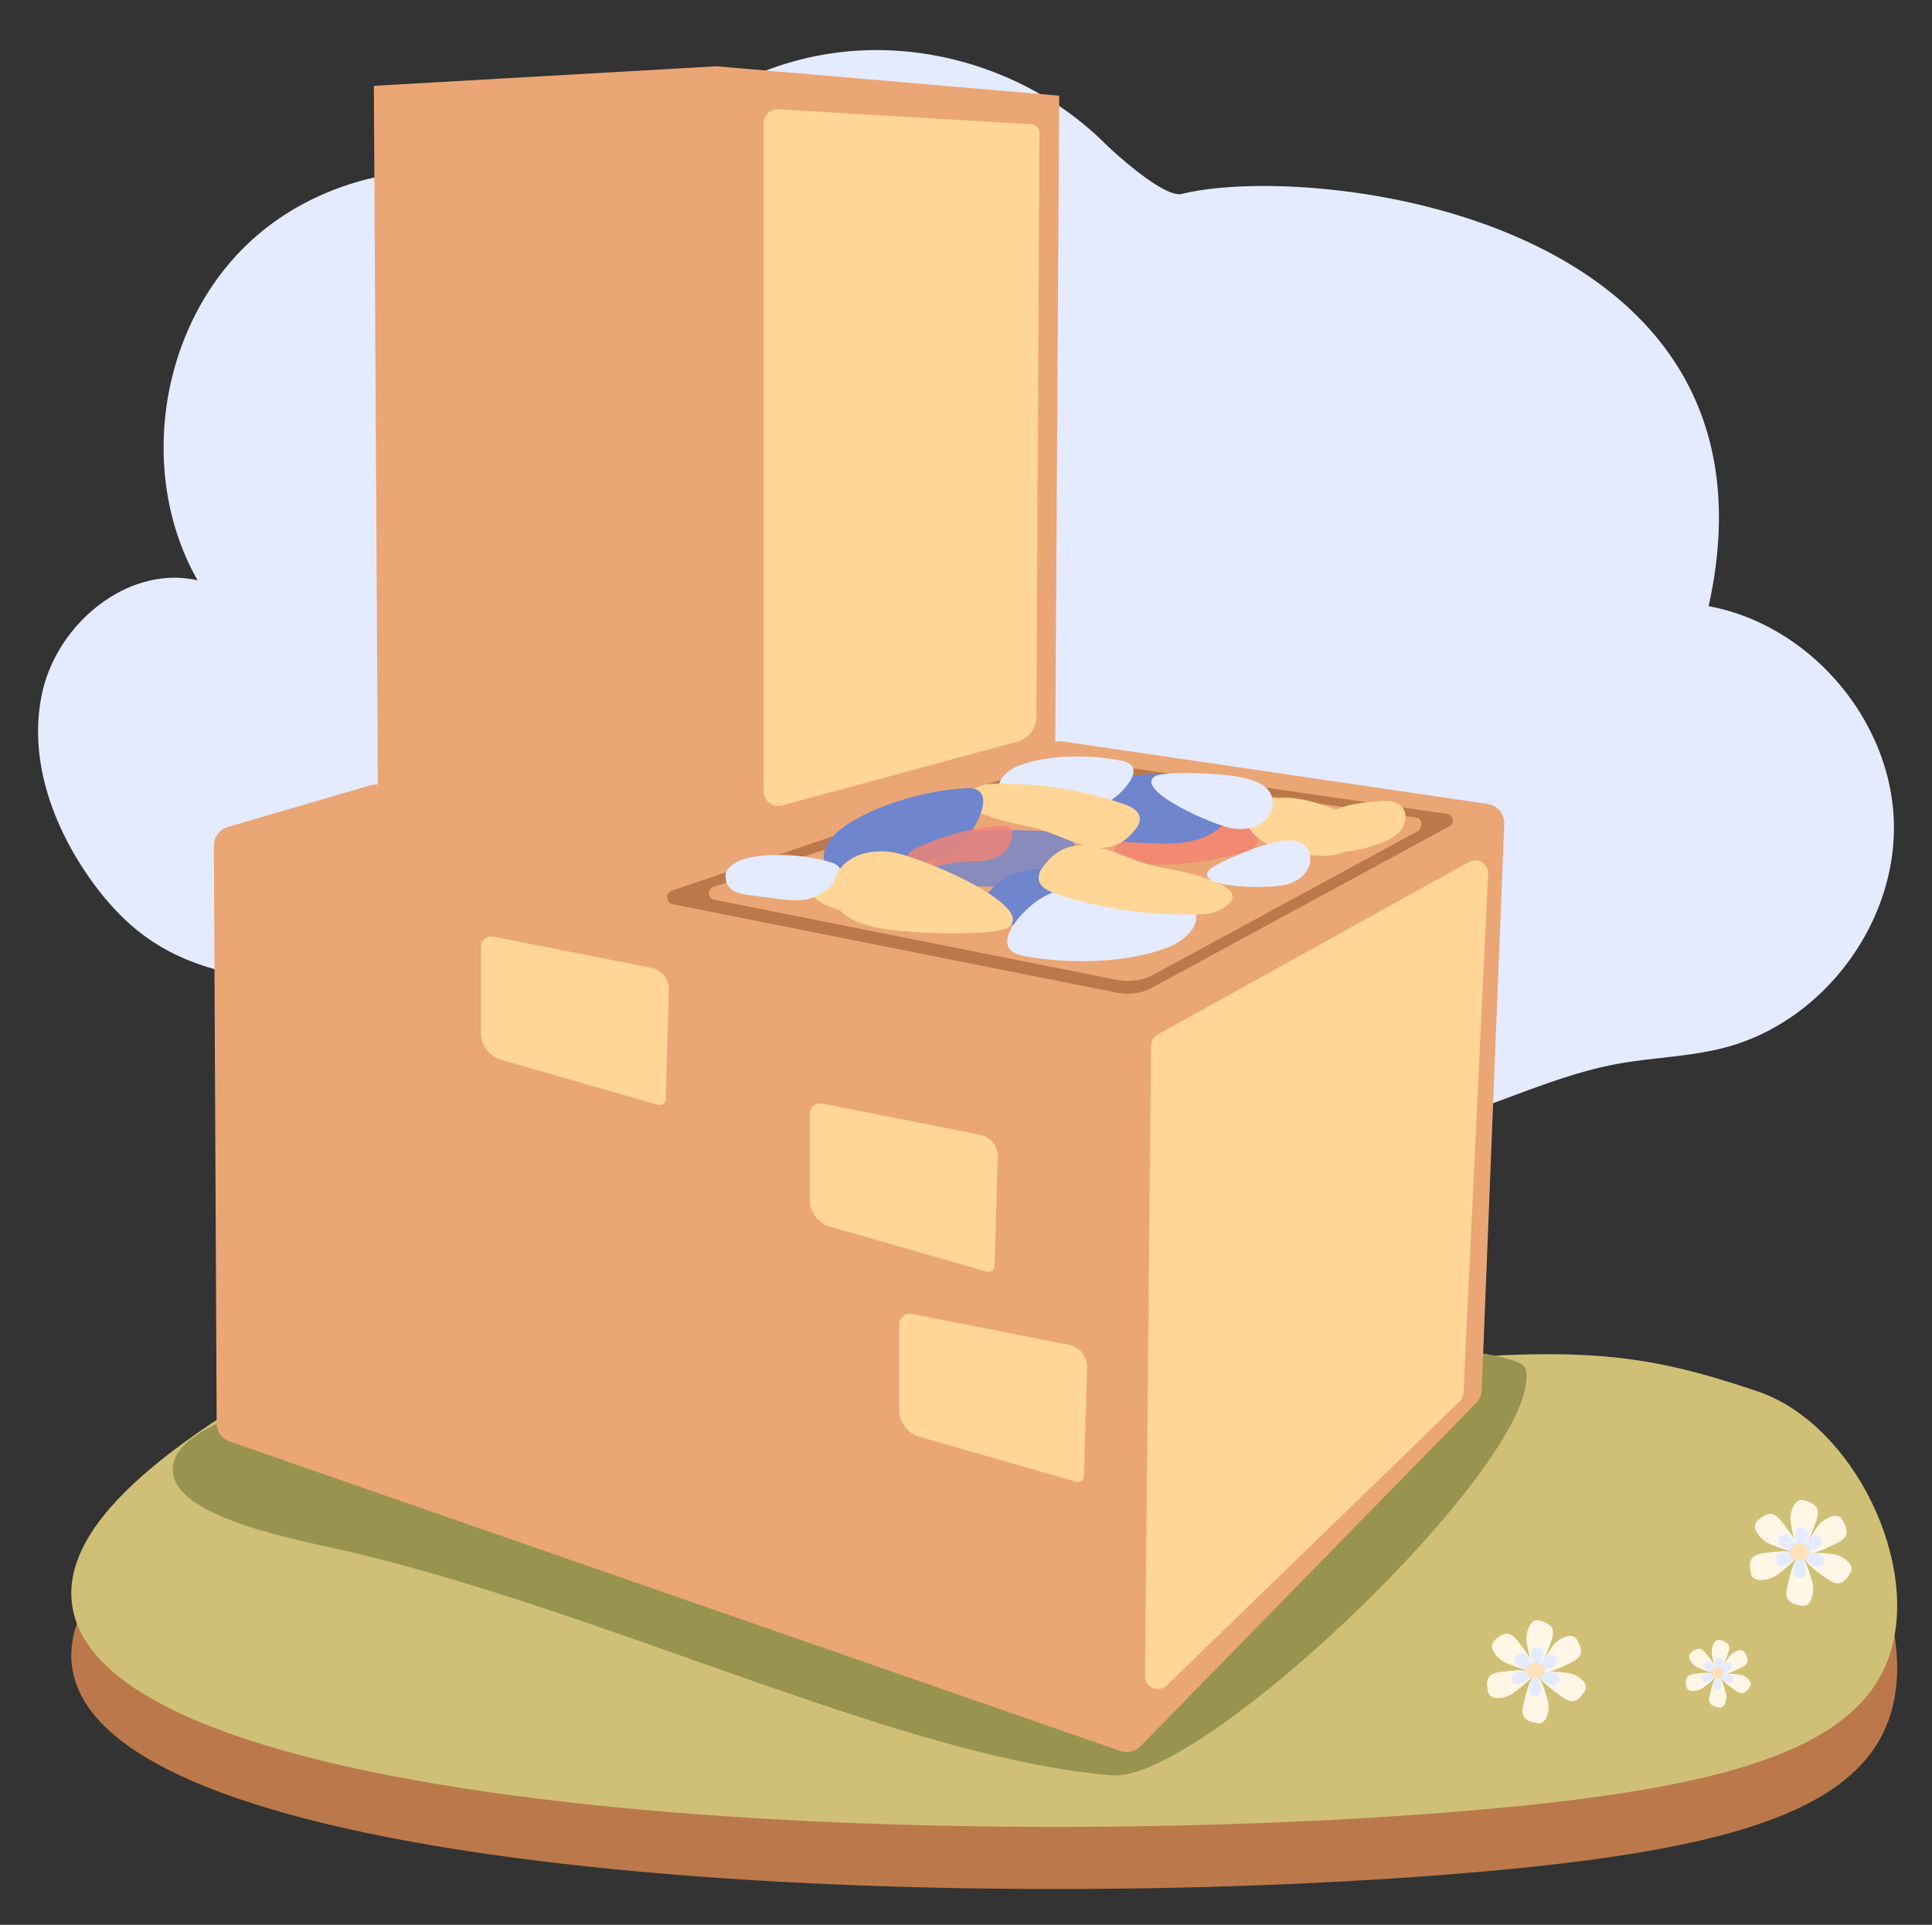
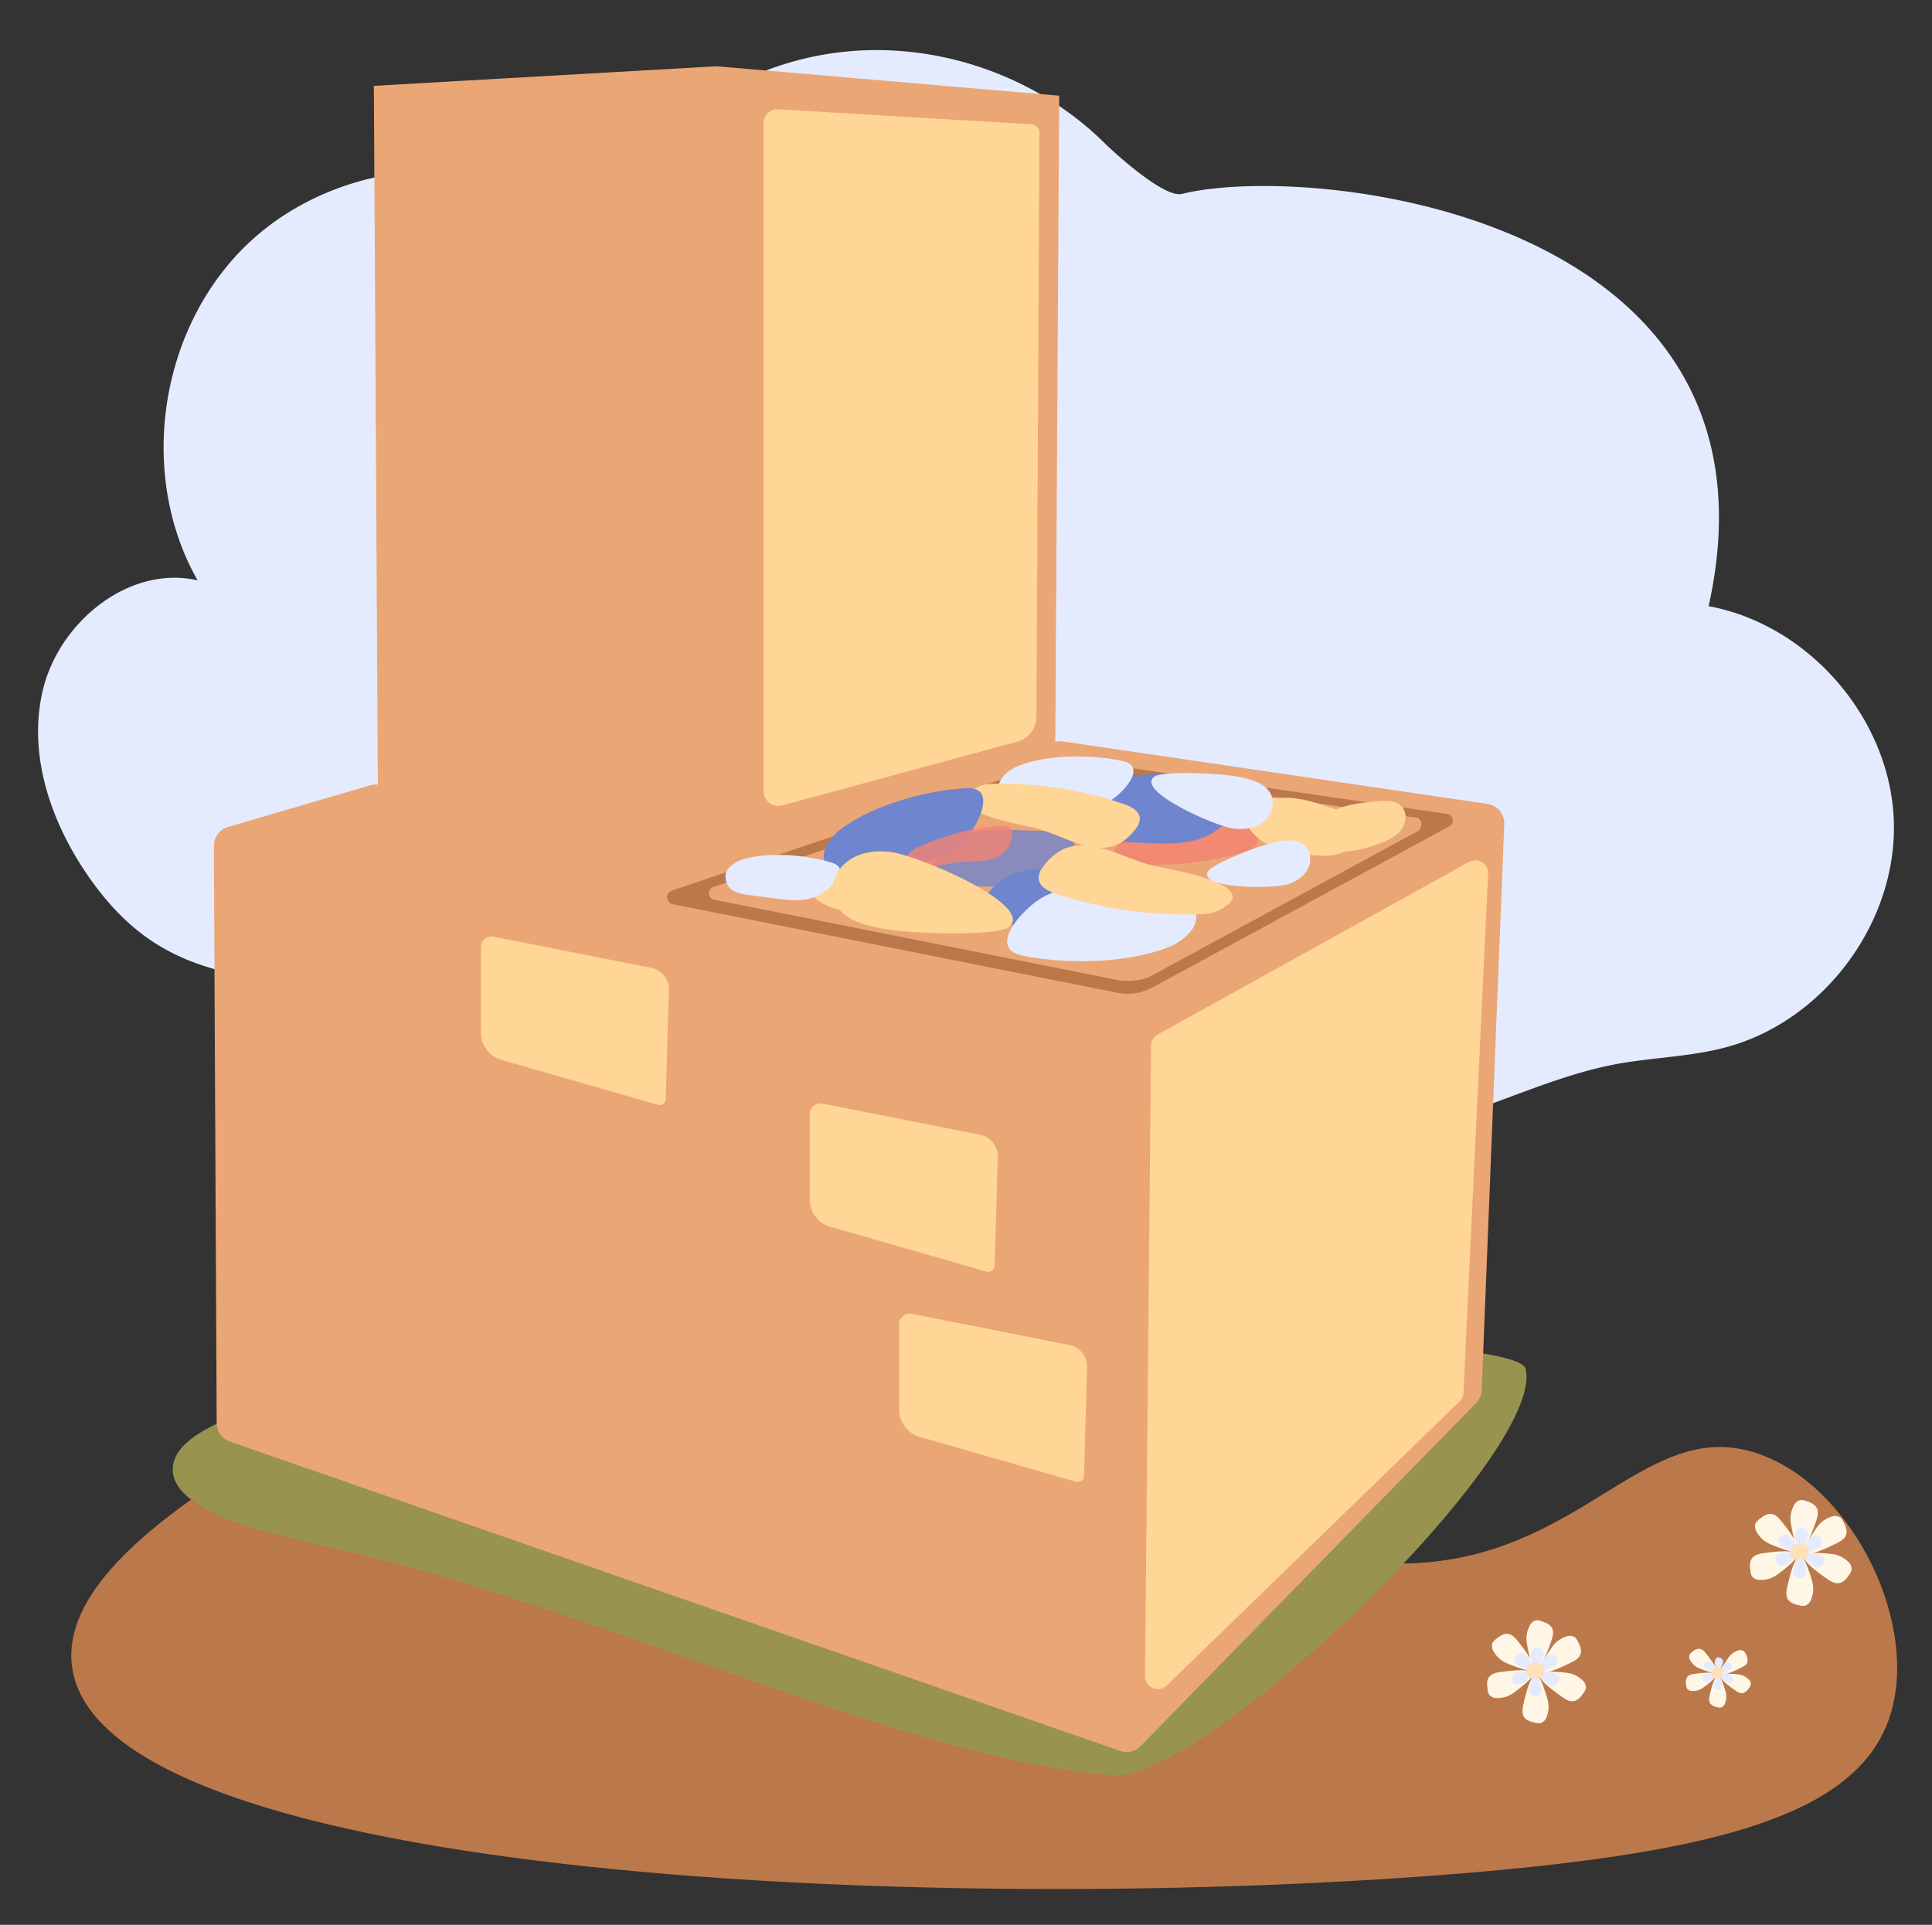
<svg xmlns="http://www.w3.org/2000/svg" id="Слой_1" data-name="Слой 1" viewBox="0 0 813 810">
  <rect x="0" y="0" width="813" height="810" fill="#333333" stroke="none" />
  <defs>
    <style>.cls-1{fill:#e4ebff;}.cls-2{fill:#bb794b;}.cls-3{fill:#cfc076;}.cls-4{fill:#fff6e6;}.cls-5{fill:#ffe0b8;}.cls-6{fill:#98944f;}.cls-7{fill:#eba675;}.cls-8{fill:#ffd695;}.cls-10,.cls-9{fill:#6f85cd;}.cls-10,.cls-11{opacity:0.8;}.cls-11{fill:#f48273;}</style>
  </defs>
  <title>fin-par</title>
  <path class="cls-1" d="M40.53,373.38C22.71,349.78,11.2,319.32,18,290.53s36.31-52.87,65.14-46.32C57.35,198.79,67.35,136.12,106,101S207.89,61.7,250.71,91.58c20-36.65,57.81-63,99.11-69.11s85.12,8.26,114.83,37.59c5.26,5.19,25.48,23.32,32.66,21.55C553,67.9,755.37,91,719,255.09c42.16,7.75,76.28,47.17,77.92,90s-29.39,84.74-70.84,95.68c-15,4-30.63,4.2-45.84,7-23.18,4.33-44.77,14.58-67.24,21.77a263.31,263.31,0,0,1-155.84,1c-22.18-6.77-43.74-16.56-66.82-18.76-29.31-2.81-58.29,6.84-87.65,9-59.06,4.46-101.52-24.9-155.3-40.43C105.2,408.28,71.44,414.32,40.53,373.38Z" />
  <path class="cls-2" d="M599.7,657.54c-77.55,6.35-90.91-62.22-196.64-94.57-134.73-41.22-255.31,26.58-268.61,34.33C90,623.19,25.68,660.66,30.23,700.66c10.47,92,375.26,105.22,586.59,87.55,105.88-8.85,163.41-24.63,177.83-64.14,14.27-39.09-14.66-98.73-55-112.4C693.74,596.1,667.8,652,599.7,657.54Z" />
-   <path class="cls-3" d="M599.7,572.44c-77.55,6.35-90.91-62.22-196.64-94.57-134.73-41.22-255.31,85.53-268.61,93.28C90,597,25.68,634.51,30.23,674.51c10.47,92,375.26,105.23,586.59,87.55,105.88-8.85,163.41-24.63,177.83-64.14,14.27-39.09-14.66-98.73-55-112.4C693.74,570,667.8,566.86,599.7,572.44Z" />
  <path class="cls-4" d="M714.31,701.69a7.34,7.34,0,0,1-3-2.93,2.75,2.75,0,0,1-.35-2.41,3.39,3.39,0,0,1,1-1.09,4.71,4.71,0,0,1,3.17-1.43c1.29.11,2.23,1.23,3,2.26s5.23,6.45,4,7.78C721.35,704.66,715.24,702.17,714.31,701.69Z" />
-   <path class="cls-4" d="M720.35,695.81a7.44,7.44,0,0,1,.83-4.14,2.71,2.71,0,0,1,1.85-1.59,3.22,3.22,0,0,1,1.46.25,4.75,4.75,0,0,1,2.91,1.9c.61,1.15.17,2.55-.28,3.77s-2.61,7.88-4.41,7.54C721.65,703.34,720.45,696.85,720.35,695.81Z" />
  <path class="cls-4" d="M727.78,697a7.55,7.55,0,0,1,3.5-2.38,2.75,2.75,0,0,1,2.43.16,3.32,3.32,0,0,1,.87,1.21,4.81,4.81,0,0,1,.74,3.4c-.37,1.24-1.67,1.93-2.84,2.49s-7.39,3.78-8.43,2.28C723.43,703.25,727.13,697.78,727.78,697Z" />
  <path class="cls-4" d="M732,704.7a7.33,7.33,0,0,1,3.76,1.94,2.73,2.73,0,0,1,1,2.21,3.55,3.55,0,0,1-.65,1.34,4.8,4.8,0,0,1-2.63,2.27c-1.28.26-2.5-.54-3.55-1.31s-6.85-4.69-6-6.32C724.43,703.86,731,704.5,732,704.7Z" />
  <path class="cls-4" d="M726.29,712.54a7.39,7.39,0,0,1-.37,4.21,2.71,2.71,0,0,1-1.66,1.78,3.25,3.25,0,0,1-1.48-.1,4.71,4.71,0,0,1-3.1-1.57c-.73-1.07-.45-2.51-.14-3.77s1.75-8.12,3.57-8C724.19,705.2,726.09,711.52,726.29,712.54Z" />
  <path class="cls-4" d="M716.31,710.47a7.41,7.41,0,0,1-4.07,1.13,2.73,2.73,0,0,1-2.25-.94,3.27,3.27,0,0,1-.43-1.42,4.68,4.68,0,0,1,.39-3.45c.75-1.06,2.2-1.3,3.49-1.45s8.21-1.21,8.71.55C722.45,705.93,717.19,709.92,716.31,710.47Z" />
  <path class="cls-1" d="M718.7,703a3.52,3.52,0,0,1-1.46-1.4,1.31,1.31,0,0,1-.17-1.16,1.59,1.59,0,0,1,.48-.52,1.71,1.71,0,0,1,3,.4c.37.48,2.5,3.08,1.9,3.72C722.06,704.43,719.14,703.24,718.7,703Z" />
  <path class="cls-1" d="M721.59,700.19a3.48,3.48,0,0,1,.39-2,1.3,1.3,0,0,1,.89-.76,1.42,1.42,0,0,1,.7.12,2.22,2.22,0,0,1,1.39.91,2.28,2.28,0,0,1-.13,1.8c-.21.57-1.25,3.78-2.11,3.61C722.21,703.8,721.63,700.69,721.59,700.19Z" />
  <path class="cls-1" d="M725.15,700.75a3.58,3.58,0,0,1,1.67-1.14,1.31,1.31,0,0,1,1.16.08,1.45,1.45,0,0,1,.42.58,2.28,2.28,0,0,1,.36,1.62c-.18.6-.8.93-1.36,1.2s-3.54,1.81-4,1.09C723.06,703.76,724.83,701.14,725.15,700.75Z" />
  <path class="cls-1" d="M727.17,704.45a3.48,3.48,0,0,1,1.8.93,1.3,1.3,0,0,1,.49,1.06,1.81,1.81,0,0,1-.31.64,2.35,2.35,0,0,1-1.26,1.09,2.29,2.29,0,0,1-1.7-.63c-.49-.36-3.28-2.25-2.89-3C723.54,704.05,726.68,704.36,727.17,704.45Z" />
  <path class="cls-1" d="M724.43,708.2a3.49,3.49,0,0,1-.18,2,1.29,1.29,0,0,1-.79.85,1.56,1.56,0,0,1-.71,0,2.25,2.25,0,0,1-1.49-.76,2.28,2.28,0,0,1-.06-1.8c.14-.59.84-3.89,1.71-3.82C723.43,704.69,724.33,707.72,724.43,708.2Z" />
  <path class="cls-1" d="M719.65,707.21a3.44,3.44,0,0,1-1.95.54,1.3,1.3,0,0,1-1.08-.45,1.54,1.54,0,0,1-.2-.68,1.7,1.7,0,0,1,1.86-2.34c.6-.07,3.93-.58,4.17.26C722.59,705,720.07,707,719.65,707.21Z" />
  <path class="cls-5" d="M724,705.84a5.81,5.81,0,0,1-2.06.29,2,2,0,0,1-1.66-1.11,2,2,0,0,1-.06-1.09,2.8,2.8,0,0,1,2.62-2.21,2.48,2.48,0,0,1,2.42,2.31,2.22,2.22,0,0,1-2.43,2.16" />
  <path class="cls-4" d="M744.06,649.39a11.6,11.6,0,0,1-4.76-4.58,4.24,4.24,0,0,1-.54-3.77,5.16,5.16,0,0,1,1.57-1.72c1.44-1.16,3.1-2.39,4.95-2.23,2,.17,3.5,1.93,4.73,3.54s8.17,10.08,6.21,12.17C755.06,654,745.5,650.13,744.06,649.39Z" />
  <path class="cls-4" d="M753.5,640.19a11.62,11.62,0,0,1,1.29-6.47,4.26,4.26,0,0,1,2.89-2.49,5.07,5.07,0,0,1,2.29.4c1.76.59,3.69,1.32,4.55,3s.26,4-.43,5.89-4.1,12.32-6.91,11.78C755.52,652,753.65,641.81,753.5,640.19Z" />
  <path class="cls-4" d="M765.12,642a11.58,11.58,0,0,1,5.46-3.71,4.25,4.25,0,0,1,3.8.24,5.18,5.18,0,0,1,1.36,1.89c.84,1.66,1.7,3.53,1.16,5.31-.59,2-2.6,3-4.44,3.9s-11.55,5.92-13.18,3.57C758.32,651.83,764.09,643.28,765.12,642Z" />
  <path class="cls-4" d="M771.73,654.09a11.61,11.61,0,0,1,5.87,3,4.24,4.24,0,0,1,1.59,3.46,5.14,5.14,0,0,1-1,2.09c-1.06,1.53-2.29,3.18-4.11,3.55-2,.41-3.91-.85-5.55-2s-10.7-7.34-9.42-9.89C759.87,652.78,770.14,653.78,771.73,654.09Z" />
  <path class="cls-4" d="M762.79,666.35a11.66,11.66,0,0,1-.58,6.58,4.27,4.27,0,0,1-2.6,2.78,5.22,5.22,0,0,1-2.32-.14c-1.82-.4-3.81-.92-4.85-2.46-1.13-1.69-.69-3.93-.21-5.91s2.73-12.68,5.58-12.46C759.5,654.87,762.46,664.76,762.79,666.35Z" />
  <path class="cls-4" d="M747.18,663.12a11.62,11.62,0,0,1-6.37,1.75,4.26,4.26,0,0,1-3.52-1.46,5.14,5.14,0,0,1-.67-2.22c-.26-1.84-.48-3.89.61-5.4s3.44-2,5.46-2.26,12.84-1.89,13.62.86C756.78,656,748.56,662.25,747.18,663.12Z" />
  <path class="cls-1" d="M750.91,651.45a5.55,5.55,0,0,1-2.28-2.2,2,2,0,0,1-.26-1.8,2.45,2.45,0,0,1,.75-.82,3.53,3.53,0,0,1,2.37-1.07,3.56,3.56,0,0,1,2.27,1.69c.57.76,3.91,4.83,3,5.83C756.17,653.67,751.6,651.8,750.91,651.45Z" />
  <path class="cls-1" d="M755.43,647a5.58,5.58,0,0,1,.62-3.1,2,2,0,0,1,1.38-1.19,2.49,2.49,0,0,1,1.1.19,2.67,2.67,0,0,1,2,4.24c-.33.9-2,5.9-3.31,5.65C756.4,652.68,755.5,647.82,755.43,647Z" />
  <path class="cls-1" d="M761,647.92a5.57,5.57,0,0,1,2.62-1.78,2,2,0,0,1,1.82.12,2.45,2.45,0,0,1,.65.9,3.61,3.61,0,0,1,.56,2.54c-.28.94-1.25,1.45-2.13,1.87s-5.53,2.84-6.31,1.71C757.74,652.61,760.5,648.52,761,647.92Z" />
  <path class="cls-1" d="M764.16,653.7a5.52,5.52,0,0,1,2.81,1.45,2,2,0,0,1,.76,1.66,2.44,2.44,0,0,1-.48,1,2.68,2.68,0,0,1-4.63.72c-.76-.56-5.12-3.51-4.51-4.74C758.48,653.07,763.4,653.55,764.16,653.7Z" />
  <path class="cls-1" d="M759.88,659.57a5.64,5.64,0,0,1-.28,3.15,2,2,0,0,1-1.25,1.33,2.47,2.47,0,0,1-1.11-.07,2.67,2.67,0,0,1-2.42-4c.23-.92,1.31-6.08,2.68-6C758.3,654.07,759.72,658.81,759.88,659.57Z" />
  <path class="cls-1" d="M752.4,658a5.55,5.55,0,0,1-3,.84,2,2,0,0,1-1.68-.7,2.43,2.43,0,0,1-.32-1.06,2.67,2.67,0,0,1,2.9-3.67c.94-.11,6.15-.9,6.53.41C757,654.62,753.06,657.61,752.4,658Z" />
  <path class="cls-5" d="M759.25,655.88a8.92,8.92,0,0,1-3.23.44,2.72,2.72,0,0,1-2.68-3.43,4.37,4.37,0,0,1,4.09-3.46,3.86,3.86,0,0,1,3.78,3.61,3.46,3.46,0,0,1-3.79,3.39" />
  <path class="cls-4" d="M633.21,699.5a11.28,11.28,0,0,1-4.63-4.45,4.15,4.15,0,0,1-.53-3.67,5,5,0,0,1,1.53-1.66c1.41-1.14,3-2.33,4.82-2.18,2,.17,3.4,1.88,4.6,3.45s7.94,9.8,6,11.83C643.9,704,634.61,700.23,633.21,699.5Z" />
  <path class="cls-4" d="M642.39,690.56a11.3,11.3,0,0,1,1.26-6.3,4.16,4.16,0,0,1,2.81-2.42,5,5,0,0,1,2.22.39c1.71.58,3.59,1.29,4.43,2.89s.25,3.87-.42,5.73-4,12-6.72,11.46C644.36,702,642.54,692.13,642.39,690.56Z" />
  <path class="cls-4" d="M653.69,692.34a11.2,11.2,0,0,1,5.31-3.61,4.13,4.13,0,0,1,3.7.24A4.84,4.84,0,0,1,664,690.8c.82,1.62,1.66,3.43,1.14,5.16-.57,1.9-2.54,2.95-4.32,3.8s-11.23,5.75-12.82,3.46C647.07,701.87,652.69,693.56,653.69,692.34Z" />
  <path class="cls-4" d="M660.12,704.07a11.24,11.24,0,0,1,5.7,2.95,4.14,4.14,0,0,1,1.56,3.36,5,5,0,0,1-1,2c-1,1.48-2.23,3.09-4,3.45-1.93.4-3.79-.82-5.39-2s-10.41-7.14-9.16-9.62C648.58,702.8,658.57,703.78,660.12,704.07Z" />
  <path class="cls-4" d="M651.42,716a11.29,11.29,0,0,1-.56,6.4,4.15,4.15,0,0,1-2.53,2.71,5.06,5.06,0,0,1-2.25-.14c-1.77-.39-3.71-.89-4.72-2.39s-.67-3.82-.2-5.74,2.65-12.34,5.43-12.12C648.22,704.84,651.11,714.45,651.42,716Z" />
  <path class="cls-4" d="M636.25,712.85a11.28,11.28,0,0,1-6.19,1.71,4.16,4.16,0,0,1-3.43-1.42A4.9,4.9,0,0,1,626,711c-.26-1.79-.47-3.78.59-5.25s3.34-2,5.31-2.2,12.48-1.84,13.25.84C645.58,706,637.58,712,636.25,712.85Z" />
  <path class="cls-1" d="M639.87,701.5a5.36,5.36,0,0,1-2.22-2.13,2,2,0,0,1-.25-1.76,2.3,2.3,0,0,1,.73-.79,2.6,2.6,0,0,1,4.51.61c.56.73,3.81,4.69,2.89,5.66C645,703.66,640.54,701.85,639.87,701.5Z" />
  <path class="cls-1" d="M644.27,697.22a5.33,5.33,0,0,1,.6-3,2,2,0,0,1,1.34-1.16,2.49,2.49,0,0,1,1.07.18,2.6,2.6,0,0,1,1.92,4.13c-.32.87-1.91,5.74-3.22,5.49C645.21,702.7,644.34,698,644.27,697.22Z" />
  <path class="cls-1" d="M649.68,698.07a5.51,5.51,0,0,1,2.54-1.73,2,2,0,0,1,1.77.12,2.33,2.33,0,0,1,.63.88,3.46,3.46,0,0,1,.55,2.47,3.51,3.51,0,0,1-2.07,1.82c-.83.39-5.38,2.75-6.14,1.66C646.51,702.64,649.2,698.66,649.68,698.07Z" />
  <path class="cls-1" d="M652.76,703.69a5.4,5.4,0,0,1,2.73,1.41,2,2,0,0,1,.74,1.62,2.31,2.31,0,0,1-.47,1,2.6,2.6,0,0,1-4.5.7c-.74-.54-5-3.41-4.38-4.6C647.23,703.08,652,703.55,652.76,703.69Z" />
  <path class="cls-1" d="M648.59,709.4a5.37,5.37,0,0,1-.27,3.07,1.93,1.93,0,0,1-1.21,1.29,2.48,2.48,0,0,1-1.08-.06,2.61,2.61,0,0,1-2.35-3.9c.22-.9,1.27-5.91,2.6-5.8C647.06,704.06,648.44,708.66,648.59,709.4Z" />
  <path class="cls-1" d="M641.32,707.9a5.42,5.42,0,0,1-3,.82,2,2,0,0,1-1.64-.68,2.33,2.33,0,0,1-.31-1,3.4,3.4,0,0,1,.28-2.52,3.5,3.5,0,0,1,2.54-1.05c.92-.11,6-.88,6.35.41C645.79,704.59,642,707.5,641.32,707.9Z" />
  <path class="cls-5" d="M648,705.81a8.85,8.85,0,0,1-3.14.44,3,3,0,0,1-2.52-1.69,2.93,2.93,0,0,1-.08-1.66,4.23,4.23,0,0,1,4-3.35,3.75,3.75,0,0,1,3.68,3.5,3.37,3.37,0,0,1-3.69,3.3" />
  <path class="cls-6" d="M150.1,653.7C260.19,680.27,381,740,467.93,747.1,506.57,750.26,650.73,611.71,642,576c-5.74-23.5-555-23-569,39.67C67.92,638.58,127.64,648.29,150.1,653.7Z" />
  <path class="cls-7" d="M626,338.31,447.21,312a8.24,8.24,0,0,0-3.13.16l1.64-271.89L301.43,27.89,157.32,36.12,159,330.18a8.17,8.17,0,0,0-3.15.28L95.93,348a8.24,8.24,0,0,0-5.93,8l1.18,242.88a8.25,8.25,0,0,0,5.54,7.75L471.34,736.8a8.24,8.24,0,0,0,8.61-2L621.16,590.4a8.24,8.24,0,0,0,2.35-5.44L633,346.81A8.26,8.26,0,0,0,626,338.31Z" />
  <path class="cls-2" d="M609,342.51,458.38,320.65a44.33,44.33,0,0,0-20.51,1.85L282.93,374.69a3,3,0,0,0,.37,5.86l187,37.24a21.72,21.72,0,0,0,14.5-2.16l125.12-67.92A2.78,2.78,0,0,0,609,342.51Zm-12.14,7.12L483.34,411.26a26.21,26.21,0,0,1-13.15,1.13L300.5,378.6a2.76,2.76,0,0,1-.34-5.32l140.59-47.35a40.2,40.2,0,0,1,18.6-1.68L596,344.09C598.43,344.44,599,347.65,596.87,349.63Z" />
  <path class="cls-8" d="M327.52,46,434,52.29a3.61,3.61,0,0,1,3.4,3.63l-1.26,245.81a10.78,10.78,0,0,1-7.95,10.33l-99.06,26.87a6.19,6.19,0,0,1-7.81-6V51.8A5.82,5.82,0,0,1,327.52,46Z" />
  <path class="cls-8" d="M487.15,435.36,618.2,362.7a5.41,5.41,0,0,1,8,5L615.84,586.11a5.41,5.41,0,0,1-1.63,3.63L491,709.26a5.41,5.41,0,0,1-9.17-3.94L484.37,440A5.42,5.42,0,0,1,487.15,435.36Z" />
  <path class="cls-9" d="M472,376.83c1.63-3-.26-6.88-3.16-8.62s-6.45-1.9-9.84-2l-13.49-.42c-7.44-.24-15.3-.37-21.81,3.23s-18.07,16.3-6.89,18.75,32.54,3.31,47.48-2.82c5.07-2.07,10.74-7.47,7.71-12" />
  <path class="cls-10" d="M452.11,360.3c1.64-3-.25-6.87-3.15-8.62s-6.46-1.9-9.84-2l-13.49-.42c-7.44-.23-15.3-.37-21.81,3.24s-18.07,16.29-6.89,18.75,32.54,3.3,47.48-2.82c5.07-2.08,10.74-7.47,7.7-12" />
  <path class="cls-11" d="M528.23,350.27a5.7,5.7,0,0,1,1.22,3.52c-.23,2.58-3.13,3.92-5.61,4.66a130,130,0,0,1-43.9,5.2,15.66,15.66,0,0,1-6.54-1.37c-15.56-8.15,15.59-12.47,19.3-13.12C504.85,347,518.68,336.17,528.23,350.27Z" />
  <path class="cls-1" d="M502.26,387.74c2.14-3.89-.34-9-4.14-11.3s-8.46-2.49-12.89-2.63l-17.68-.56c-9.75-.3-20.05-.48-28.58,4.24s-23.68,21.36-9,24.57,42.64,4.33,62.22-3.69c6.64-2.72,14.07-9.79,10.1-15.77" />
  <path class="cls-8" d="M361.66,361.44c-4.93-.33-10.12-.54-14.57,1.63s-7.74,7.53-5.9,12.12c1.6,4,6.16,5.8,10.25,7.18,7.34,2.46,14.85,4.95,22.59,4.81,8.64-.16,22.79-2.16,16.64-12.94C385.14,364.55,371.57,362.11,361.66,361.44Z" />
  <path class="cls-8" d="M438.82,364.93a7.63,7.63,0,0,0-1.77,4.72c.2,3.5,4.09,5.42,7.42,6.51a175.75,175.75,0,0,0,59.3,8.65c3-.09,6.18-.27,8.92-1.61C534.07,372.71,492,365.73,487,364.71,470.62,361.37,452.28,346.16,438.82,364.93Z" />
  <path class="cls-9" d="M449.73,340.66c-2.07,3.62.19,8.48,3.73,10.68s7.92,2.46,12.09,2.65l16.62.77c9.16.42,18.84.73,26.93-3.6s22.56-19.76,8.82-23-40-4.66-58.55,2.62c-6.29,2.47-13.37,9-9.71,14.69" />
  <path class="cls-1" d="M421.15,329.75c-1.56,2.74.15,6.41,2.82,8.07s6,1.86,9.14,2l12.56.58c6.92.32,14.23.55,20.35-2.72s17.05-14.93,6.66-17.36-30.25-3.52-44.24,2c-4.75,1.87-10.11,6.81-7.34,11.1" />
  <path class="cls-8" d="M551.91,359.84c4.59.37,9.42.64,13.59-1.32s7.31-6.91,5.66-11.21c-1.44-3.75-5.66-5.49-9.45-6.82-6.8-2.39-13.76-4.81-21-4.78-8,0-21.25,1.7-15.67,11.81C530.09,356.63,542.7,359.08,551.91,359.84Z" />
  <path class="cls-1" d="M519.26,348.71c4.2.54,8.71-.09,12.08-2.64s5.26-7.27,3.73-11.21c-1.91-4.9-7.77-6.74-12.92-7.8-9.27-1.92-33-2.63-36.32-.28C477.53,332.67,511,347.63,519.26,348.71Z" />
  <path class="cls-8" d="M478,348.65a6.87,6.87,0,0,0,1.66-4.24c-.14-3.17-3.63-5-6.62-6a158.79,158.79,0,0,0-53.46-8.58c-2.75,0-5.59.16-8.08,1.33-19.45,9.19,18.46,16.05,22.95,17C449.21,351.45,465.58,365.43,478,348.65Z" />
  <path class="cls-9" d="M347.42,360.43c-1,3.85,2.33,7.74,6.14,8.87s7.9.25,11.78-.64l15.46-3.51c8.52-1.94,17.49-4.11,23.82-10.13s15.72-23.87,2.28-23.35-38,5.88-53.12,17.26c-5.15,3.86-10,11.67-5.2,16" />
  <path class="cls-1" d="M306.07,367.34c-1.52,2.19-.34,5.41,1.8,7s4.91,2,7.55,2.35L326,378.09c5.82.77,12,1.5,17.36-.82s15.46-11.35,6.88-14.16S325,358,312.75,361.58c-4.14,1.23-9,5-7,8.83" />
  <path class="cls-8" d="M579.1,355.5c3.68-1.29,7.51-2.74,10.07-5.68s3.28-7.85.53-10.61c-2.4-2.41-6.26-2.31-9.65-2-6.08.48-12.3,1-17.86,3.49-6.22,2.79-15.87,8.61-8.08,14.52C561.12,360.5,571.72,358.07,579.1,355.5Z" />
  <path class="cls-1" d="M541.77,372.14c3.43-1,6.7-3.06,8.43-6.19s1.58-7.43-1-9.95c-3.15-3.14-8.32-2.55-12.67-1.61-7.83,1.7-26.44,9.29-28.19,12.25C504,374,535,374.14,541.77,372.14Z" />
  <path class="cls-11" d="M425.94,352.22a4.39,4.39,0,0,0-.13-2.93c-.91-1.82-3.42-2-5.45-1.79a102.35,102.35,0,0,0-33.69,8.89,12.54,12.54,0,0,0-4.41,2.9c-9,10.48,15.05,4.63,17.95,4C409.74,361.37,423,365.33,425.94,352.22Z" />
  <path class="cls-8" d="M340.77,468.82v35.95a11.93,11.93,0,0,0,8.63,11.47l65.8,18.89a2.61,2.61,0,0,0,3.34-2.44l1.33-45.83a9.24,9.24,0,0,0-7.44-9.33l-66.3-13.12A4.49,4.49,0,0,0,340.77,468.82Z" />
  <path class="cls-8" d="M202.35,398.58v35.95A11.94,11.94,0,0,0,211,446l65.79,18.89a2.62,2.62,0,0,0,3.35-2.44l1.33-45.83a9.25,9.25,0,0,0-7.45-9.33l-66.29-13.12A4.5,4.5,0,0,0,202.35,398.58Z" />
  <path class="cls-8" d="M378.37,557.24v36A11.93,11.93,0,0,0,387,604.66l65.8,18.89a2.61,2.61,0,0,0,3.34-2.44l1.33-45.83A9.24,9.24,0,0,0,450,566l-66.3-13.12A4.49,4.49,0,0,0,378.37,557.24Z" />
  <path class="cls-8" d="M374.28,358.45c-6.23-.72-12.91.33-17.86,4.18s-7.64,10.89-5.28,16.7c2.92,7.23,11.66,9.83,19.32,11.3,13.79,2.63,49,3.18,53.88-.38C436.52,381.34,386.6,359.87,374.28,358.45Z" />
</svg>